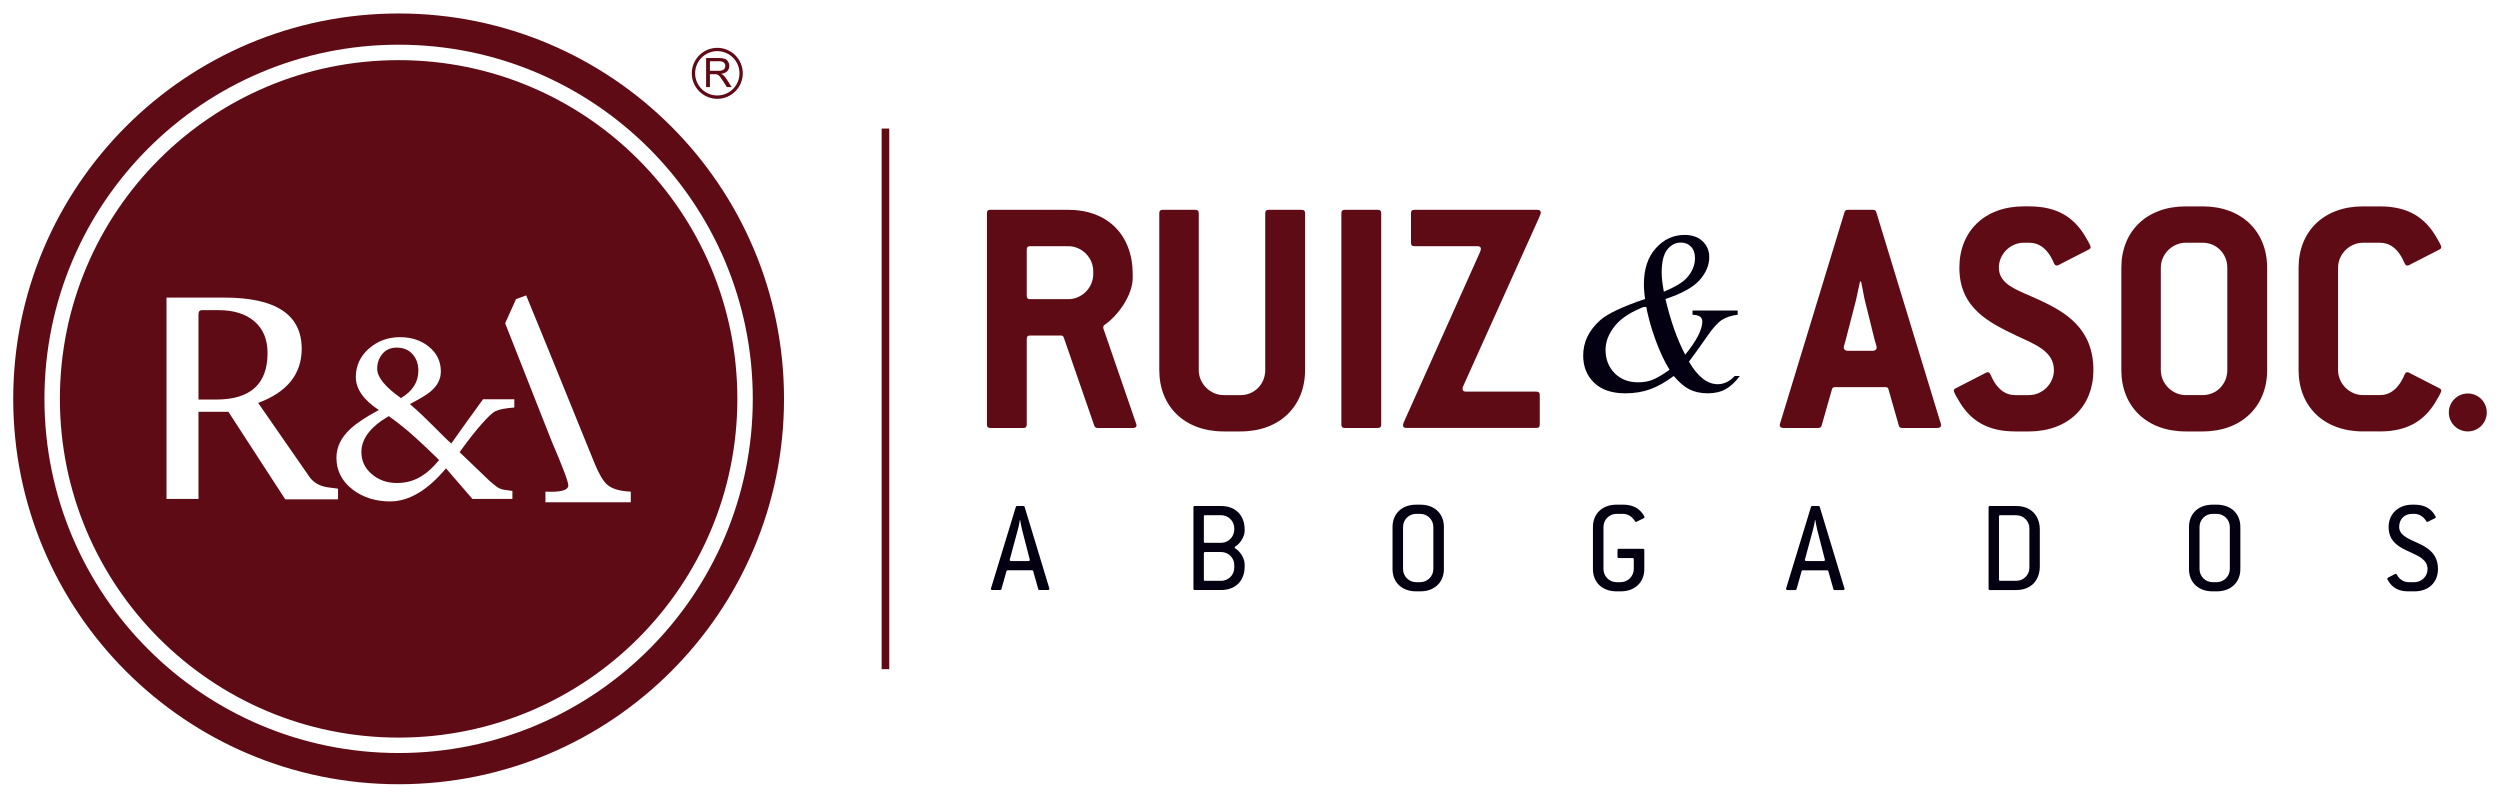
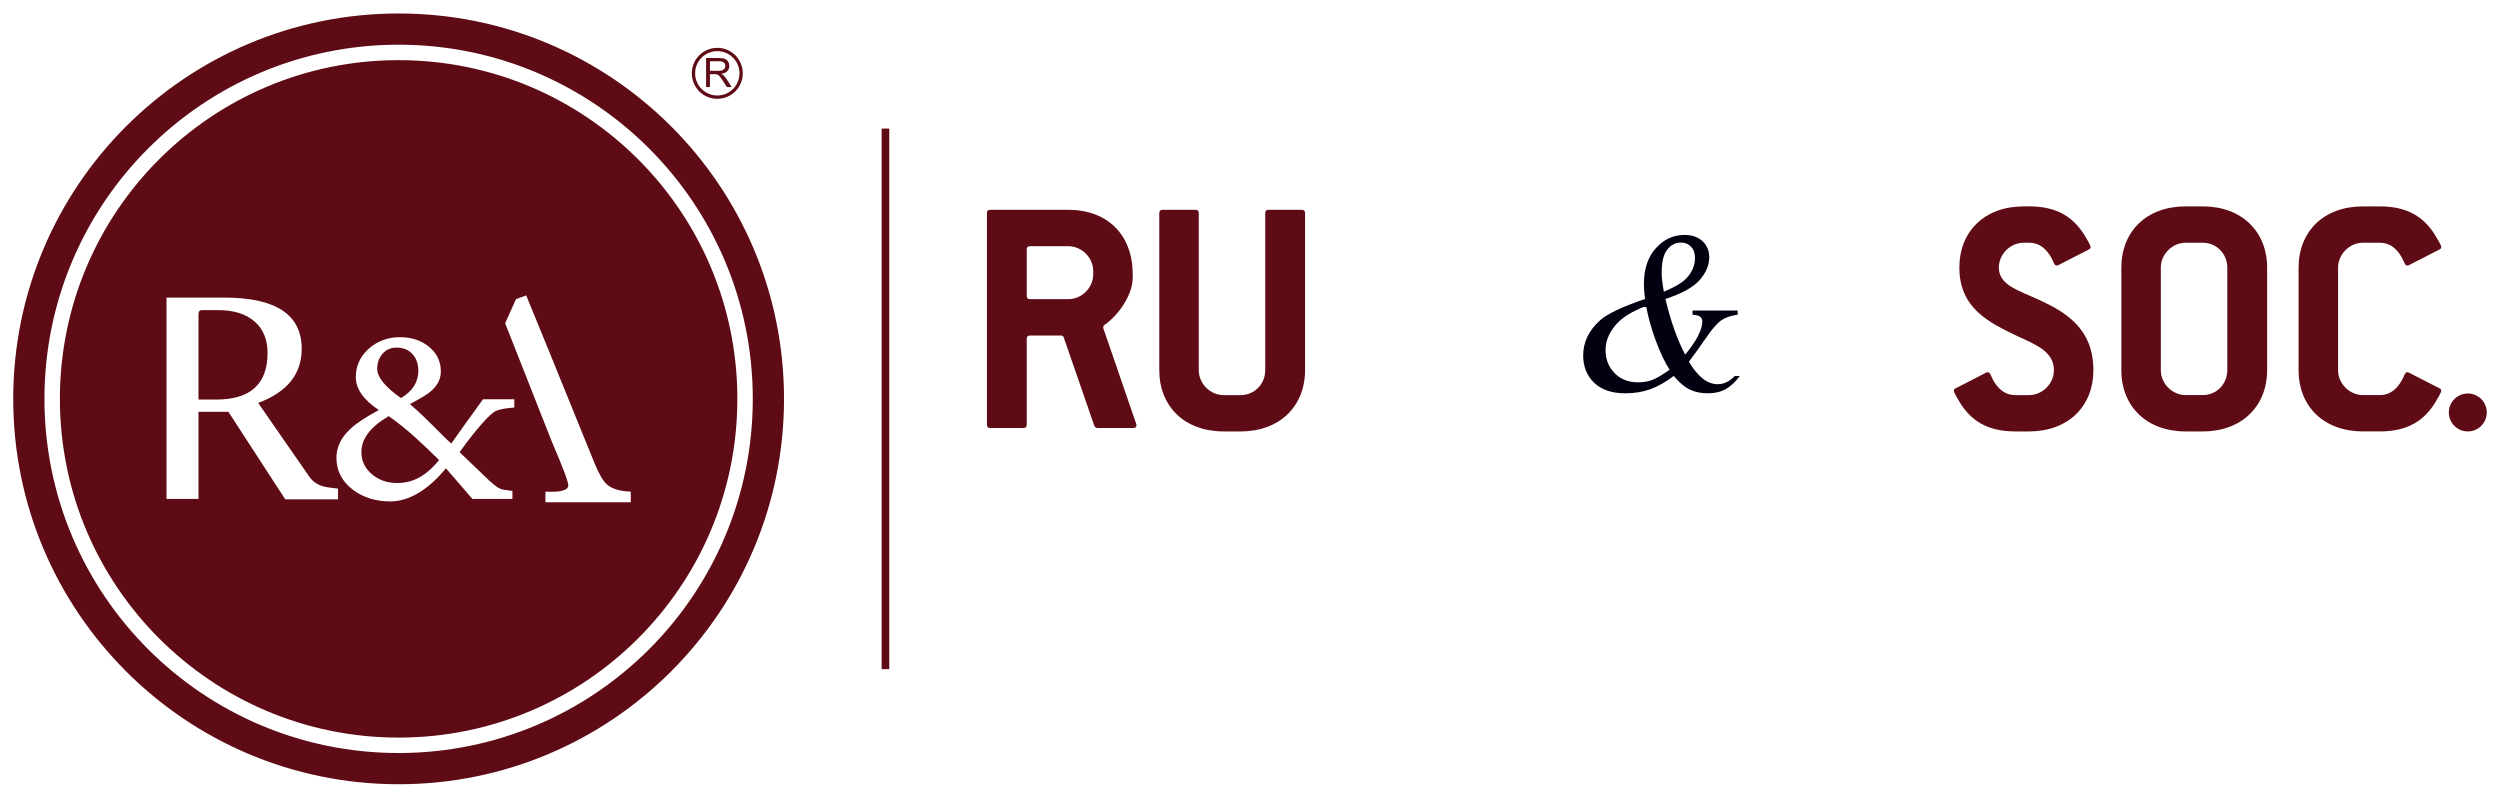
<svg xmlns="http://www.w3.org/2000/svg" xml:space="preserve" width="351px" height="112px" style="shape-rendering:geometricPrecision; text-rendering:geometricPrecision; image-rendering:optimizeQuality; fill-rule:evenodd; clip-rule:evenodd" viewBox="0 0 351 112.077">
  <defs>
    <style type="text/css">
   
    .fil2 {fill:#5F0B15}
    .fil1 {fill:#040012;fill-rule:nonzero}
    .fil0 {fill:#5F0B15;fill-rule:nonzero}
   
  </style>
  </defs>
  <g id="Capa_x0020_1">
    <polygon class="fil0" points="123.747,94.016 124.818,94.016 124.818,18.062 123.747,18.062 " />
    <path class="fil0" d="M159.067 60.129l-5.012 0c-0.193,0 -0.389,-0.146 -0.438,-0.339l-4.278 -12.359c-0.051,-0.193 -0.196,-0.292 -0.389,-0.292l-4.332 0c-0.341,0 -0.484,0.149 -0.484,0.487l0 12.016c0,0.341 -0.148,0.486 -0.487,0.486l-4.622 0c-0.341,0 -0.486,-0.146 -0.486,-0.486l0 -29.675c0,-0.339 0.146,-0.489 0.486,-0.489l10.946 0c5.544,0 9.051,3.556 9.051,9.053l0 0.485c0,2.48 -2.092,5.351 -3.943,6.618 -0.146,0.096 -0.195,0.193 -0.195,0.386 0,0.15 0.099,0.391 0.242,0.781l4.185 12.164c0.099,0.339 0.244,0.628 0.244,0.775 0,0.244 -0.146,0.39 -0.487,0.39zm-5.593 -22.038l0 0c0,-1.897 -1.606,-3.502 -3.504,-3.502l-5.352 0c-0.341,0 -0.484,0.149 -0.484,0.487l0 6.469c0,0.342 0.144,0.487 0.484,0.487l5.352 0c1.898,0 3.504,-1.607 3.504,-3.502l0 -0.439z" />
    <path class="fil0" d="M174.187 60.615l-2.382 0c-5.545,0 -9.051,-3.552 -9.051,-8.608l0 -22.041c0,-0.339 0.148,-0.486 0.488,-0.486l4.573 0c0.34,0 0.485,0.148 0.485,0.486l0 22.041c0,1.897 1.605,3.504 3.504,3.504l2.382 0c1.946,0 3.454,-1.56 3.454,-3.504l0 -22.041c0,-0.339 0.148,-0.486 0.487,-0.486l4.622 0c0.339,0 0.487,0.148 0.487,0.486l0 22.041c0,5.057 -3.552,8.608 -9.051,8.608z" />
-     <path class="fil0" d="M193.445 60.129l-4.62 0c-0.344,0 -0.489,-0.146 -0.489,-0.486l0 -29.675c0,-0.339 0.146,-0.489 0.489,-0.489l4.62 0c0.339,0 0.488,0.151 0.488,0.489l0 29.675c0,0.341 -0.15,0.486 -0.488,0.486z" />
-     <path class="fil0" d="M216.017 30.793l-10.363 23.015c-0.196,0.386 -0.292,0.632 -0.292,0.823 0,0.245 0.146,0.391 0.485,0.391l9.877 0c0.339,0 0.487,0.146 0.487,0.489l0 4.132c0,0.339 -0.149,0.484 -0.487,0.484l-18.243 0c-0.341,0 -0.485,-0.146 -0.485,-0.388 0,-0.193 0.145,-0.486 0.34,-0.923l10.263 -22.913c0.198,-0.391 0.34,-0.78 0.34,-0.928 0,-0.24 -0.142,-0.386 -0.481,-0.386l-8.858 0c-0.341,0 -0.485,-0.149 -0.485,-0.487l0 -4.137c0,-0.339 0.145,-0.486 0.485,-0.486l17.271 0c0.342,0 0.487,0.148 0.487,0.391 0,0.193 -0.146,0.437 -0.34,0.923z" />
-     <path class="fil0" d="M272.058 60.129l-4.912 0c-0.242,0 -0.439,-0.096 -0.489,-0.339l-1.458 -5.111c-0.047,-0.24 -0.245,-0.291 -0.485,-0.291l-6.954 0c-0.246,0 -0.442,0.051 -0.492,0.291l-1.456 5.111c-0.05,0.242 -0.245,0.339 -0.489,0.339l-4.863 0c-0.343,0 -0.536,-0.146 -0.536,-0.39 0,-0.192 0.146,-0.485 0.244,-0.875l8.854 -29.042c0.047,-0.245 0.242,-0.344 0.484,-0.344l3.504 0c0.242,0 0.437,0.099 0.486,0.344l8.856 29.042c0.096,0.293 0.24,0.683 0.24,0.875 0,0.244 -0.193,0.39 -0.534,0.39zm-8.754 -12.209l0 0 -1.413 -5.694c-0.099,-0.339 -0.437,-2.285 -0.534,-2.673l-0.151 0c-0.096,0.388 -0.484,2.285 -0.581,2.673l-1.459 5.645c-0.099,0.342 -0.243,0.78 -0.243,0.973 0,0.242 0.194,0.44 0.533,0.44l3.554 0c0.339,0 0.535,-0.198 0.535,-0.44 0,-0.193 -0.145,-0.631 -0.24,-0.924z" />
    <path class="fil0" d="M284.944 60.615l-1.944 0c-4.041,0 -6.23,-1.652 -7.69,-3.939 -0.436,-0.73 -0.924,-1.508 -0.924,-1.8 0,-0.148 0.096,-0.245 0.295,-0.339l3.887 -1.996c0.194,-0.096 0.391,-0.244 0.589,-0.244 0.142,0 0.287,0.099 0.384,0.341 0.877,2.09 2.142,2.873 3.459,2.873l1.944 0c1.898,0 3.502,-1.607 3.502,-3.504 0,-2.628 -2.578,-3.603 -5.208,-4.817 -3.843,-1.852 -8.075,-3.845 -8.075,-9.585 0,-5.061 3.502,-8.611 9.051,-8.611l0.775 0c4.04,0 6.229,1.654 7.69,3.939 0.438,0.73 0.923,1.508 0.923,1.803 0,0.144 -0.096,0.24 -0.293,0.339l-3.888 1.994c-0.195,0.101 -0.391,0.242 -0.584,0.242 -0.148,0 -0.291,-0.094 -0.39,-0.34 -0.873,-2.091 -2.142,-2.868 -3.457,-2.868l-0.775 0c-1.898,0 -3.504,1.603 -3.504,3.501 0,2.48 2.822,3.21 5.642,4.523 3.698,1.704 7.641,3.99 7.641,9.879 0,5.057 -3.504,8.608 -9.049,8.608z" />
    <path class="fil0" d="M309.353 60.615l-2.382 0c-5.544,0 -9.051,-3.552 -9.051,-8.608l0 -14.402c0,-5.061 3.506,-8.611 9.051,-8.611l2.382 0c5.497,0 9.051,3.549 9.051,8.611l0 14.402c0,5.057 -3.554,8.608 -9.051,8.608zm3.455 -23.011l0 0c0,-1.946 -1.508,-3.501 -3.455,-3.501l-2.382 0c-1.898,0 -3.504,1.603 -3.504,3.501l0 14.402c0,1.897 1.606,3.504 3.504,3.504l2.382 0c1.947,0 3.455,-1.56 3.455,-3.504l0 -14.402z" />
    <path class="fil0" d="M341.944 56.675c-1.459,2.29 -3.65,3.939 -7.686,3.939l-2.384 0c-5.545,0 -9.051,-3.548 -9.051,-8.608l0 -14.401c0,-5.06 3.505,-8.609 9.051,-8.609l2.384 0c4.036,0 6.227,1.652 7.686,3.939 0.437,0.728 0.923,1.508 0.923,1.801 0,0.146 -0.096,0.242 -0.29,0.341l-3.894 1.992c-0.193,0.101 -0.388,0.244 -0.582,0.244 -0.145,0 -0.293,-0.094 -0.392,-0.341 -0.873,-2.09 -2.139,-2.869 -3.45,-2.869l-2.384 0c-1.899,0 -3.506,1.605 -3.506,3.502l0 14.401c0,1.897 1.607,3.504 3.506,3.504l2.384 0c1.311,0 2.577,-0.781 3.45,-2.873 0.099,-0.24 0.247,-0.342 0.392,-0.342 0.194,0 0.389,0.149 0.582,0.245l3.894 1.995c0.194,0.097 0.29,0.194 0.29,0.34 0,0.293 -0.485,1.07 -0.923,1.8z" />
    <path class="fil1" d="M237.673 43.625l6.343 0 0 0.588c-0.917,0.122 -1.66,0.368 -2.242,0.751 -0.573,0.378 -1.251,1.132 -2.032,2.268 -1.043,1.5 -1.898,2.697 -2.573,3.587 1.24,2.107 2.585,3.159 4.032,3.159 0.889,0 1.693,-0.384 2.409,-1.156l0.712 0c-0.637,0.856 -1.304,1.469 -1.997,1.855 -0.696,0.389 -1.532,0.582 -2.504,0.582 -1.003,0 -1.86,-0.187 -2.593,-0.56 -0.732,-0.37 -1.46,-0.997 -2.191,-1.877 -1.16,0.864 -2.268,1.489 -3.31,1.865 -1.047,0.38 -2.214,0.573 -3.495,0.573 -1.895,0 -3.353,-0.498 -4.378,-1.483 -1.027,-0.986 -1.542,-2.262 -1.542,-3.832 0,-1.876 0.793,-3.524 2.37,-4.942 1.03,-0.92 3.138,-1.918 6.326,-2.999 -0.058,-0.388 -0.097,-0.763 -0.123,-1.111 -0.032,-0.352 -0.043,-0.678 -0.043,-0.976 0,-2.135 0.563,-3.82 1.685,-5.054 1.115,-1.236 2.461,-1.858 4.032,-1.858 1.068,0 1.908,0.299 2.535,0.894 0.618,0.594 0.929,1.336 0.929,2.231 0,1.122 -0.448,2.189 -1.345,3.212 -0.901,1.019 -2.502,1.906 -4.811,2.663 0.74,3.122 1.668,5.729 2.775,7.823 1.609,-1.957 2.409,-3.521 2.409,-4.682 0,-0.256 -0.099,-0.469 -0.295,-0.635 -0.193,-0.171 -0.553,-0.268 -1.084,-0.296l0 -0.588zm-6.522 -0.629l0 0c-2.015,0.745 -3.465,1.66 -4.358,2.757 -0.891,1.093 -1.339,2.229 -1.339,3.406 0,1.308 0.423,2.396 1.27,3.263 0.841,0.858 1.937,1.292 3.292,1.292 0.742,0 1.407,-0.11 1.993,-0.334 0.588,-0.225 1.402,-0.695 2.442,-1.43 -0.672,-1.052 -1.322,-2.421 -1.943,-4.101 -0.62,-1.682 -1.072,-3.3 -1.358,-4.854zm2.492 -2.008l0 0c1.594,-0.675 2.667,-1.32 3.222,-1.944 0.767,-0.85 1.154,-1.783 1.154,-2.794 0,-0.676 -0.187,-1.208 -0.558,-1.592 -0.37,-0.387 -0.85,-0.578 -1.428,-0.578 -0.753,0 -1.395,0.33 -1.914,0.991 -0.52,0.663 -0.781,1.751 -0.781,3.263 0,0.348 0.03,0.749 0.081,1.195 0.053,0.444 0.128,0.932 0.224,1.457z" />
    <path class="fil2" d="M346.596 55.283c1.474,0 2.667,1.193 2.667,2.665 0,1.473 -1.193,2.667 -2.667,2.667 -1.472,0 -2.665,-1.194 -2.665,-2.667 0,-1.472 1.193,-2.665 2.665,-2.665z" />
-     <path class="fil1" d="M147.304 82.655l-3.467 -11.432c-0.019,-0.092 -0.094,-0.131 -0.187,-0.131l-0.863 0c-0.092,0 -0.169,0.039 -0.187,0.131l-3.487 11.432c-0.036,0.146 0.019,0.242 0.19,0.242l1.086 0c0.093,0 0.168,-0.037 0.186,-0.133l0.713 -2.527c0.019,-0.096 0.093,-0.113 0.188,-0.113l3.374 0c0.092,0 0.169,0.016 0.187,0.113l0.712 2.527c0.019,0.096 0.094,0.133 0.187,0.133l1.182 0c0.167,0 0.225,-0.096 0.187,-0.242zm-2.755 -4.069c0.036,0.133 -0.019,0.242 -0.187,0.242l-2.419 0c-0.169,0 -0.225,-0.109 -0.187,-0.242l1.123 -4.158c0.189,-0.696 0.283,-1.349 0.283,-1.349l0.055 0c0,0 0.094,0.675 0.262,1.349l1.069 4.158zm30.201 1.013l0 -0.281c0,-0.916 -0.657,-1.856 -1.294,-2.25 -0.148,-0.09 -0.148,-0.226 0.019,-0.318 0.694,-0.409 1.274,-1.424 1.274,-2.154l0 -0.189c0,-2.024 -1.294,-3.316 -3.318,-3.316l-3.69 0c-0.131,0 -0.187,0.056 -0.187,0.185l0 11.432c0,0.131 0.055,0.189 0.187,0.189l3.69 0c2.024,0 3.318,-1.272 3.318,-3.298zm-1.461 -5.192c0,1.031 -0.844,1.856 -1.856,1.856l-2.23 0c-0.13,0 -0.186,-0.058 -0.186,-0.187l0 -3.504c0,-0.13 0.055,-0.189 0.186,-0.189l2.23 0c1.032,0 1.856,0.841 1.856,1.835l0 0.189zm0 5.36c0,1.032 -0.844,1.837 -1.856,1.837l-2.23 0c-0.13,0 -0.186,-0.055 -0.186,-0.189l0 -3.672c0,-0.13 0.055,-0.188 0.186,-0.188l2.23 0c1.032,0 1.856,0.825 1.856,1.818l0 0.393zm29.452 0.189l0 -5.922c0,-1.856 -1.296,-3.13 -3.32,-3.13l-0.577 0c-2.026,0 -3.32,1.291 -3.32,3.13l0 5.922c0,1.852 1.294,3.127 3.32,3.127l0.577 0c2.024,0 3.32,-1.29 3.32,-3.127zm-1.481 0c0,1.011 -0.846,1.837 -1.839,1.837l-0.577 0c-1.032,0 -1.841,-0.842 -1.841,-1.837l0 -5.922c0,-1.03 0.826,-1.839 1.841,-1.839l0.577 0c1.016,0 1.839,0.826 1.839,1.839l0 5.922zm29.637 0l0 -2.661c0,-0.134 -0.056,-0.188 -0.187,-0.188l-3.392 0c-0.131,0 -0.187,0.053 -0.187,0.188l0 0.918c0,0.129 0.055,0.189 0.187,0.189l1.912 0c0.13,0 0.187,0.054 0.187,0.185l0 1.369c0,1.011 -0.844,1.837 -1.837,1.837l-0.58 0c-1.031,0 -1.839,-0.842 -1.839,-1.837l0 -5.922c0,-1.03 0.826,-1.839 1.839,-1.839l0.916 0c0.618,0 1.277,0.356 1.67,1.03 0.055,0.096 0.131,0.135 0.223,0.077l0.994 -0.487c0.114,-0.053 0.15,-0.15 0.094,-0.264 -0.187,-0.335 -0.413,-0.655 -0.732,-0.918 -0.505,-0.427 -1.217,-0.729 -2.249,-0.729l-0.916 0c-2.026,0 -3.317,1.291 -3.317,3.13l0 5.922c0,1.852 1.291,3.127 3.317,3.127l0.58 0c2.024,0 3.318,-1.29 3.318,-3.127zm28.119 2.7l-3.467 -11.432c-0.017,-0.092 -0.092,-0.131 -0.186,-0.131l-0.861 0c-0.094,0 -0.167,0.039 -0.189,0.131l-3.485 11.432c-0.039,0.146 0.019,0.242 0.187,0.242l1.088 0c0.094,0 0.169,-0.037 0.187,-0.133l0.712 -2.527c0.022,-0.096 0.094,-0.113 0.189,-0.113l3.373 0c0.092,0 0.167,0.016 0.187,0.113l0.712 2.527c0.019,0.096 0.095,0.133 0.187,0.133l1.182 0c0.167,0 0.224,-0.096 0.185,-0.242zm-2.754 -4.069c0.038,0.133 -0.017,0.242 -0.187,0.242l-2.417 0c-0.169,0 -0.226,-0.109 -0.187,-0.242l1.123 -4.158c0.189,-0.696 0.281,-1.349 0.281,-1.349l0.057 0c0,0 0.092,0.675 0.26,1.349l1.069 4.158zm30.203 0.977l0 -5.156c0,-2.024 -1.294,-3.316 -3.318,-3.316l-3.692 0c-0.132,0 -0.187,0.056 -0.187,0.185l0 11.432c0,0.131 0.054,0.189 0.187,0.189l3.692 0c2.024,0 3.318,-1.294 3.318,-3.334zm-1.462 0.203c0,1.032 -0.846,1.837 -1.855,1.837l-2.23 0c-0.13,0 -0.189,-0.055 -0.189,-0.189l0 -8.842c0,-0.13 0.058,-0.189 0.189,-0.189l2.23 0c1.029,0 1.855,0.841 1.855,1.835l0 5.548zm29.637 0.189l0 -5.922c0,-1.856 -1.292,-3.13 -3.318,-3.13l-0.579 0c-2.024,0 -3.318,1.291 -3.318,3.13l0 5.922c0,1.852 1.294,3.127 3.318,3.127l0.579 0c2.026,0 3.318,-1.29 3.318,-3.127zm-1.479 0c0,1.011 -0.846,1.837 -1.839,1.837l-0.579 0c-1.032,0 -1.837,-0.842 -1.837,-1.837l0 -5.922c0,-1.03 0.823,-1.839 1.837,-1.839l0.579 0c1.013,0 1.839,0.826 1.839,1.839l0 5.922zm29.244 0c0,-2.212 -1.499,-3.055 -2.905,-3.692 -1.33,-0.599 -2.547,-1.105 -2.547,-2.23 0,-1.088 0.71,-1.839 1.835,-1.839l0.301 0c0.637,0 1.274,0.356 1.668,1.03 0.057,0.096 0.132,0.135 0.225,0.077l0.993 -0.487c0.112,-0.053 0.15,-0.15 0.094,-0.264 -0.171,-0.298 -0.356,-0.579 -0.62,-0.822 -0.506,-0.488 -1.253,-0.825 -2.36,-0.825l-0.301 0c-1.987,0 -3.318,1.33 -3.318,3.13 0,2.171 1.632,2.905 3.075,3.56 1.255,0.56 2.397,1.105 2.397,2.362 0,1.032 -0.841,1.837 -1.854,1.837l-0.808 0c-0.637,0 -1.273,-0.356 -1.65,-1.049 -0.053,-0.112 -0.148,-0.151 -0.261,-0.097l-0.975 0.509c-0.114,0.054 -0.128,0.15 -0.075,0.26 0.208,0.393 0.47,0.749 0.826,1.03 0.484,0.395 1.161,0.637 2.134,0.637l0.808 0c2.042,0 3.317,-1.29 3.317,-3.127z" />
    <path class="fil2" d="M55.884 1.893c29.904,0 54.147,24.241 54.147,54.146 0,29.904 -24.243,54.144 -54.147,54.144 -29.904,0 -54.147,-24.24 -54.147,-54.144 0,-29.905 24.243,-54.146 54.147,-54.146zm0 4.388c13.739,0 26.18,5.57 35.186,14.573 9.002,9.006 14.572,21.446 14.572,35.185 0,13.736 -5.57,26.179 -14.572,35.185 -9.006,9.002 -21.447,14.572 -35.186,14.572 -13.739,0 -26.18,-5.569 -35.184,-14.572 -9.006,-9.006 -14.576,-21.449 -14.576,-35.185 0,-13.739 5.57,-26.179 14.576,-35.185 9.004,-9.004 21.445,-14.573 35.184,-14.573zm33.653 16.105c-8.613,-8.611 -20.511,-13.935 -33.653,-13.935 -13.142,0 -25.04,5.325 -33.652,13.935 -8.613,8.611 -13.938,20.509 -13.938,33.654 0,13.142 5.326,25.039 13.938,33.651 8.612,8.613 20.51,13.94 33.652,13.94 13.142,0 25.04,-5.328 33.653,-13.94 8.612,-8.612 13.938,-20.509 13.938,-33.651 0,-13.145 -5.327,-25.043 -13.938,-33.654zm-59.287 33.75l0 0 -2.485 0 0 -11.945c0,-0.417 0.155,-0.616 0.464,-0.616l2.354 0c2.141,0 3.826,0.526 5.049,1.583 1.225,1.054 1.836,2.535 1.836,4.441 0,4.361 -2.404,6.537 -7.217,6.537zm15.646 12.324c-1.113,-0.163 -1.957,-0.65 -2.532,-1.45l-7.216 -10.4c4.079,-1.515 6.119,-4.049 6.119,-7.611 0,-4.793 -3.626,-7.188 -10.872,-7.188l-8.121 0 0 27.837c0,0.158 0,0.305 -0.002,0.453l4.497 0c0,-0.153 -0.004,-0.303 -0.004,-0.474l0 -11.769 4.204 0 7.986 12.296 7.418 0 0 -1.499c-0.721,-0.102 -1.213,-0.163 -1.477,-0.194zm9.769 -0.598l0 0c-1.397,0 -2.581,-0.416 -3.553,-1.249 -0.974,-0.83 -1.459,-1.869 -1.459,-3.102 0,-1.874 1.282,-3.554 3.845,-5.045 2.736,1.918 4.905,4.072 6.832,5.928l0.228 0.264c-1.917,2.326 -3.758,3.204 -5.893,3.204zm-2.791 -16.035l0 0c0,-0.807 0.23,-1.489 0.696,-2.061 0.498,-0.622 1.178,-0.927 2.028,-0.927 0.98,0 1.74,0.324 2.291,0.977 0.511,0.594 0.768,1.351 0.768,2.268 0,1.603 -0.819,2.877 -2.446,3.847 -2.225,-1.573 -3.336,-2.942 -3.336,-4.105zm16.578 5.957c0.523,-0.261 1.418,-0.432 2.686,-0.528l0 -1.163 -4.392 0 -2.846 3.939c-0.443,0.633 -0.993,1.393 -1.615,2.285 -1.229,-1.05 -3.274,-3.371 -5.817,-5.546 1.444,-0.757 2.397,-1.337 2.86,-1.728 0.994,-0.817 1.49,-1.772 1.49,-2.85 0,-1.435 -0.582,-2.611 -1.734,-3.529 -1.09,-0.86 -2.427,-1.292 -3.997,-1.292 -1.713,0 -3.176,0.541 -4.395,1.62 -1.219,1.088 -1.821,2.419 -1.821,3.987 0,1.654 1.077,3.199 3.229,4.628 -1.817,0.975 -3.154,1.867 -3.998,2.657 -1.304,1.206 -1.955,2.559 -1.955,4.051 0,1.828 0.777,3.332 2.337,4.51 1.455,1.082 3.189,1.622 5.206,1.622 2.641,0 5.261,-1.556 7.849,-4.647l3.714 4.3 5.618 0 0 -1.129c-0.543,-0.084 -0.918,-0.133 -1.115,-0.15 -0.844,-0.127 -1.226,-0.524 -2.094,-1.258l-4.21 -4.032c2.421,-3.395 4.313,-5.405 5.002,-5.748zm5.721 -1.402l0.573 1.453 1.67 4.227c1.538,3.575 2.307,5.619 2.307,6.13 0,0.695 -1.068,0.989 -3.21,0.879l0 1.5 11.988 0 0 -1.5c-1.519,-0.053 -2.626,-0.382 -3.317,-0.984 -0.562,-0.485 -1.144,-1.475 -1.762,-2.976 -5.369,-13.239 -8.577,-21.116 -9.615,-23.608l-1.428 0.525 -1.528 3.388 4.323 10.964z" />
    <path class="fil0" d="M100.657 6.72c0.986,0 1.883,0.401 2.532,1.048l0 0.002c0.648,0.648 1.049,1.542 1.049,2.532 0,0.987 -0.401,1.882 -1.049,2.533l0 0c-0.649,0.645 -1.545,1.049 -2.532,1.049 -0.987,0 -1.885,-0.403 -2.533,-1.049l0 0c-0.649,-0.649 -1.049,-1.545 -1.049,-2.533 0,-0.991 0.4,-1.886 1.049,-2.534 0.648,-0.646 1.542,-1.048 2.533,-1.048zm-1.573 5.508l0 -4.075 1.805 0c0.364,0 0.64,0.039 0.83,0.112 0.188,0.071 0.339,0.199 0.453,0.384 0.113,0.187 0.169,0.393 0.169,0.618 0,0.287 -0.094,0.531 -0.283,0.728 -0.187,0.2 -0.474,0.326 -0.865,0.38 0.142,0.069 0.251,0.138 0.324,0.204 0.159,0.144 0.307,0.324 0.448,0.541l0.708 1.109 -0.676 0 -0.541 -0.848c-0.159,-0.242 -0.287,-0.432 -0.39,-0.562 -0.101,-0.128 -0.192,-0.219 -0.273,-0.273 -0.081,-0.049 -0.163,-0.085 -0.246,-0.109 -0.063,-0.009 -0.161,-0.017 -0.301,-0.017l-0.625 0 0 1.809 -0.538 0zm0.538 -2.277l1.16 0c0.246,0 0.439,-0.026 0.577,-0.075 0.142,-0.053 0.244,-0.132 0.318,-0.246 0.073,-0.11 0.107,-0.232 0.107,-0.363 0,-0.193 -0.069,-0.354 -0.208,-0.476 -0.14,-0.127 -0.36,-0.187 -0.663,-0.187l-1.29 0 0 1.347zm3.239 -1.853l-0.002 0c-0.562,-0.564 -1.341,-0.912 -2.201,-0.912 -0.861,0 -1.64,0.348 -2.204,0.912 -0.564,0.561 -0.912,1.342 -0.912,2.203 0,0.858 0.348,1.639 0.912,2.202 0.564,0.563 1.343,0.911 2.204,0.911 0.86,0 1.639,-0.348 2.201,-0.911l0.002 0c0.564,-0.563 0.912,-1.344 0.912,-2.202 0,-0.861 -0.348,-1.642 -0.912,-2.203z" />
  </g>
</svg>